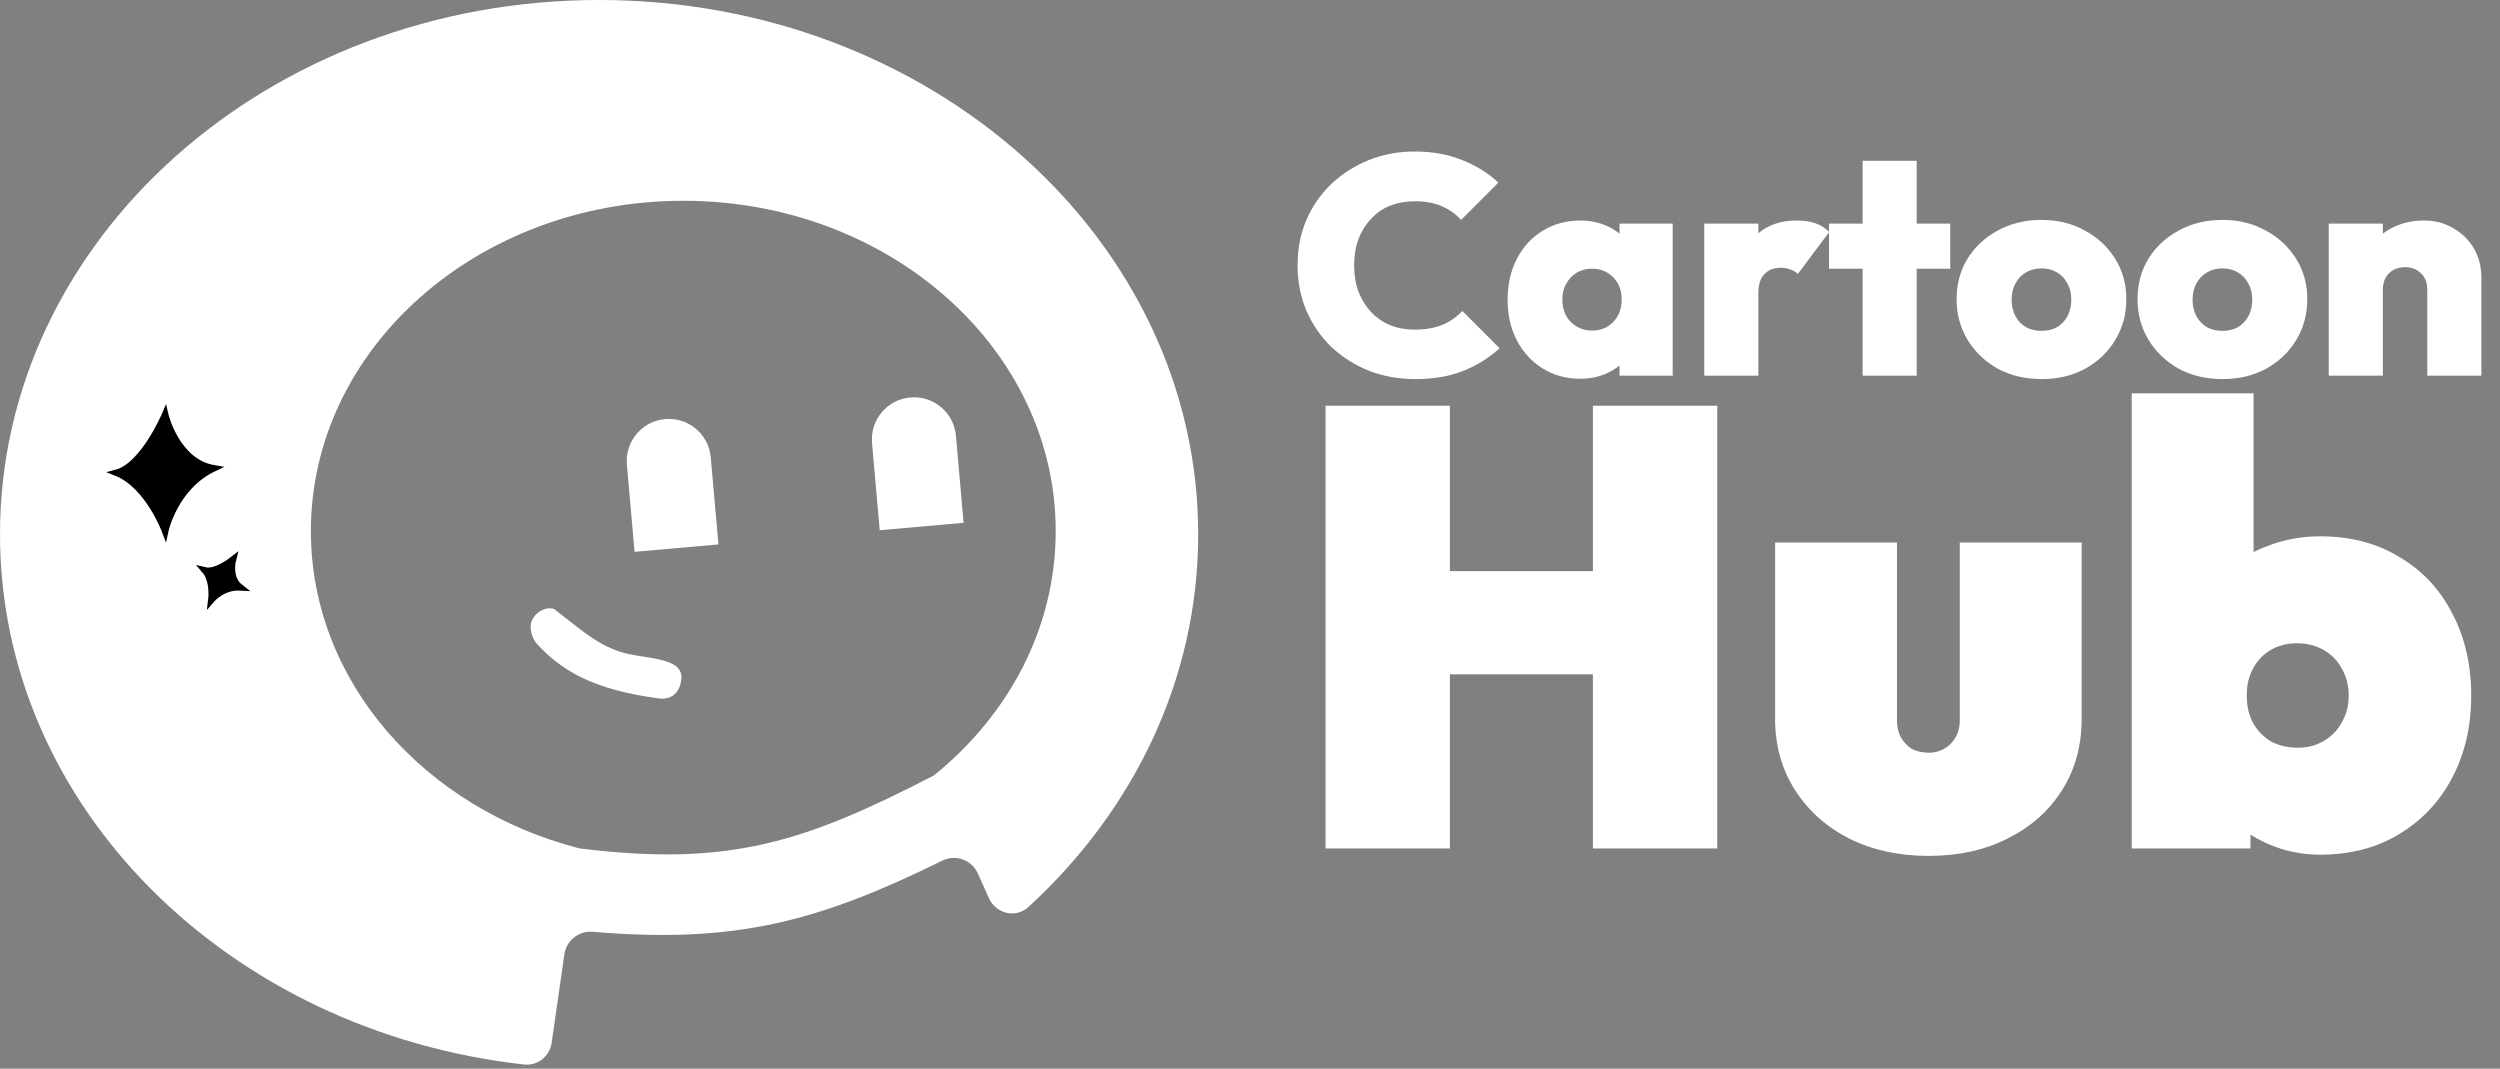
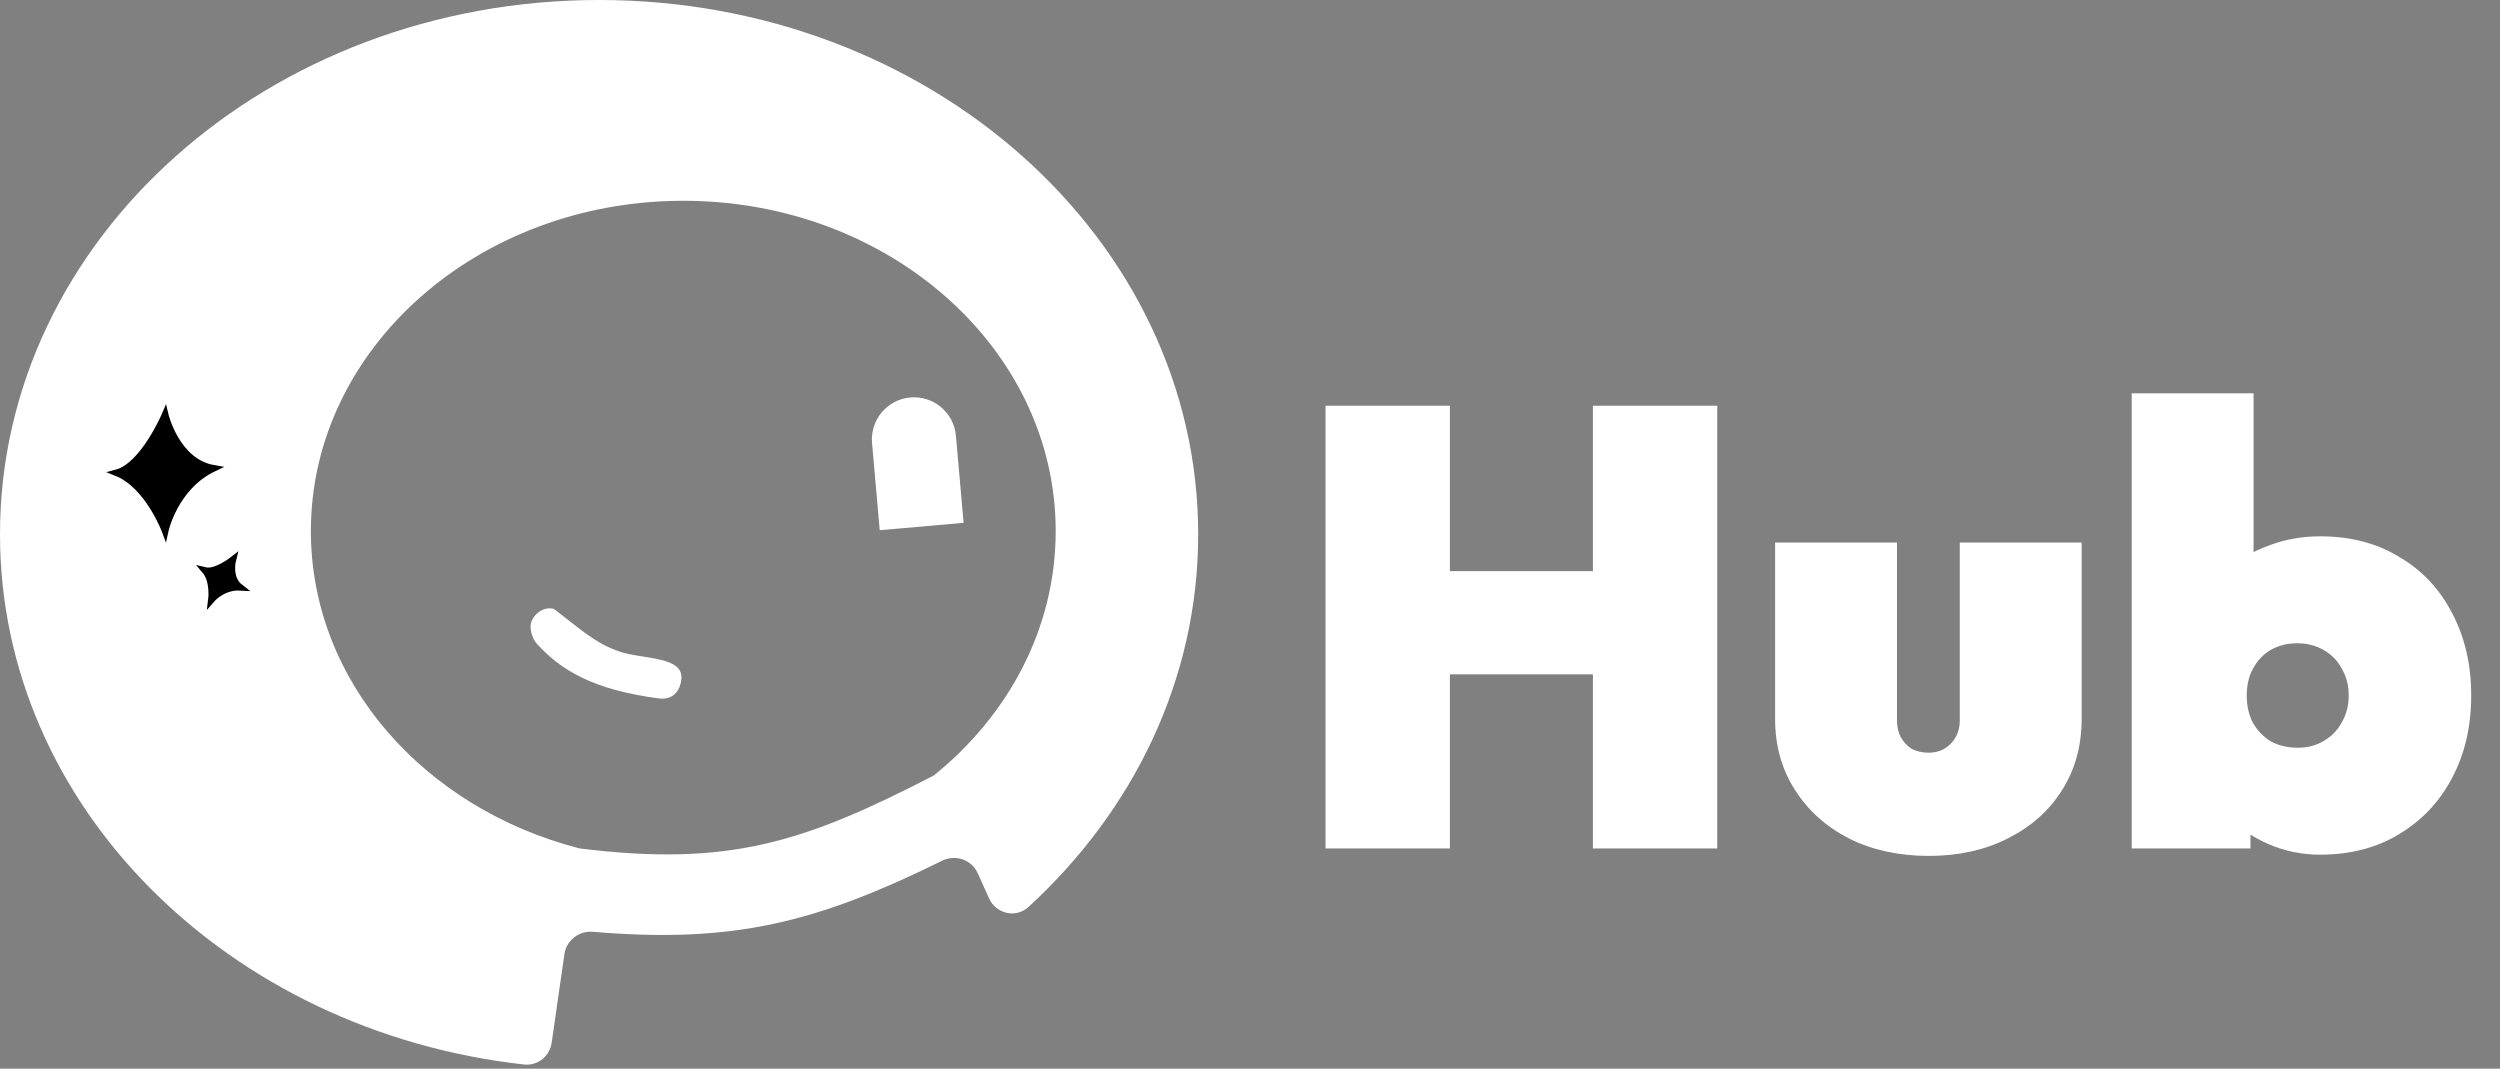
<svg xmlns="http://www.w3.org/2000/svg" width="386" height="165" viewBox="0 0 386 165" fill="none">
  <rect x="0" y="0" width="386" height="165" fill="#808080" stroke="none" />
-   <path d="M218.536 58.528C215.944 58.528 213.544 58.096 211.336 57.232C209.128 56.336 207.192 55.104 205.528 53.536C203.896 51.936 202.616 50.064 201.688 47.92C200.792 45.776 200.344 43.456 200.344 40.96C200.344 38.432 200.792 36.112 201.688 34C202.616 31.856 203.896 30 205.528 28.432C207.192 26.864 209.112 25.632 211.288 24.736C213.496 23.84 215.88 23.392 218.44 23.392C221.128 23.392 223.544 23.824 225.688 24.688C227.832 25.52 229.72 26.688 231.352 28.192L225.592 33.952C224.792 33.056 223.8 32.352 222.616 31.84C221.432 31.328 220.04 31.072 218.44 31.072C217.064 31.072 215.8 31.296 214.648 31.744C213.528 32.192 212.552 32.864 211.72 33.76C210.888 34.624 210.232 35.664 209.752 36.88C209.304 38.096 209.08 39.456 209.08 40.96C209.08 42.464 209.304 43.824 209.752 45.04C210.232 46.256 210.888 47.312 211.72 48.208C212.552 49.072 213.528 49.744 214.648 50.224C215.8 50.672 217.064 50.896 218.44 50.896C220.04 50.896 221.448 50.656 222.664 50.176C223.88 49.664 224.92 48.944 225.784 48.016L231.544 53.776C229.88 55.28 227.992 56.448 225.88 57.28C223.8 58.112 221.352 58.528 218.536 58.528ZM244.006 58.48C241.83 58.48 239.894 57.952 238.198 56.896C236.502 55.84 235.174 54.4 234.214 52.576C233.254 50.72 232.774 48.624 232.774 46.288C232.774 43.92 233.254 41.808 234.214 39.952C235.174 38.096 236.502 36.656 238.198 35.632C239.894 34.576 241.83 34.048 244.006 34.048C245.478 34.048 246.822 34.32 248.038 34.864C249.254 35.376 250.246 36.112 251.014 37.072C251.814 38.032 252.294 39.12 252.454 40.336V52.144C252.294 53.392 251.814 54.496 251.014 55.456C250.246 56.384 249.254 57.12 248.038 57.664C246.822 58.208 245.478 58.48 244.006 58.48ZM245.782 51.04C247.158 51.04 248.262 50.592 249.094 49.696C249.958 48.8 250.39 47.648 250.39 46.24C250.39 45.312 250.198 44.496 249.814 43.792C249.43 43.088 248.886 42.528 248.182 42.112C247.51 41.696 246.726 41.488 245.83 41.488C244.934 41.488 244.134 41.696 243.43 42.112C242.758 42.528 242.214 43.104 241.798 43.84C241.414 44.544 241.222 45.344 241.222 46.24C241.222 47.168 241.414 48 241.798 48.736C242.182 49.44 242.726 50 243.43 50.416C244.134 50.832 244.918 51.04 245.782 51.04ZM250.054 58V51.712L251.254 45.952L250.054 40.288V34.528H258.262V58H250.054ZM263.136 58V34.528H271.488V58H263.136ZM271.488 45.232L267.743 42.064C268.672 39.408 269.904 37.408 271.44 36.064C272.976 34.72 274.976 34.048 277.44 34.048C278.56 34.048 279.52 34.192 280.32 34.48C281.152 34.768 281.856 35.216 282.432 35.824L277.584 42.304C277.328 42.016 276.96 41.792 276.48 41.632C276.032 41.44 275.52 41.344 274.944 41.344C273.856 41.344 273.008 41.68 272.4 42.352C271.792 42.992 271.488 43.952 271.488 45.232ZM287.586 58V24.832H295.938V58H287.586ZM282.402 41.488V34.528H301.122V41.488H282.402ZM315.25 58.528C312.722 58.528 310.466 58 308.482 56.944C306.53 55.856 304.978 54.384 303.826 52.528C302.674 50.64 302.098 48.528 302.098 46.192C302.098 43.856 302.658 41.776 303.778 39.952C304.93 38.096 306.498 36.64 308.482 35.584C310.466 34.496 312.706 33.952 315.202 33.952C317.698 33.952 319.922 34.496 321.874 35.584C323.858 36.64 325.426 38.096 326.578 39.952C327.73 41.776 328.306 43.856 328.306 46.192C328.306 48.528 327.73 50.64 326.578 52.528C325.458 54.384 323.906 55.856 321.922 56.944C319.97 58 317.746 58.528 315.25 58.528ZM315.202 51.088C316.13 51.088 316.93 50.896 317.602 50.512C318.306 50.096 318.85 49.52 319.234 48.784C319.618 48.048 319.81 47.2 319.81 46.24C319.81 45.28 319.602 44.448 319.186 43.744C318.802 43.008 318.274 42.448 317.602 42.064C316.93 41.648 316.13 41.44 315.202 41.44C314.306 41.44 313.506 41.648 312.802 42.064C312.098 42.48 311.554 43.056 311.17 43.792C310.786 44.496 310.594 45.328 310.594 46.288C310.594 47.216 310.786 48.048 311.17 48.784C311.554 49.52 312.098 50.096 312.802 50.512C313.506 50.896 314.306 51.088 315.202 51.088ZM343.188 58.528C340.66 58.528 338.404 58 336.42 56.944C334.468 55.856 332.916 54.384 331.764 52.528C330.612 50.64 330.036 48.528 330.036 46.192C330.036 43.856 330.596 41.776 331.716 39.952C332.868 38.096 334.436 36.64 336.42 35.584C338.404 34.496 340.644 33.952 343.14 33.952C345.636 33.952 347.86 34.496 349.812 35.584C351.796 36.64 353.364 38.096 354.516 39.952C355.668 41.776 356.244 43.856 356.244 46.192C356.244 48.528 355.668 50.64 354.516 52.528C353.396 54.384 351.844 55.856 349.86 56.944C347.908 58 345.684 58.528 343.188 58.528ZM343.14 51.088C344.068 51.088 344.868 50.896 345.54 50.512C346.244 50.096 346.788 49.52 347.172 48.784C347.556 48.048 347.748 47.2 347.748 46.24C347.748 45.28 347.54 44.448 347.124 43.744C346.74 43.008 346.212 42.448 345.54 42.064C344.868 41.648 344.068 41.44 343.14 41.44C342.244 41.44 341.444 41.648 340.74 42.064C340.036 42.48 339.492 43.056 339.108 43.792C338.724 44.496 338.532 45.328 338.532 46.288C338.532 47.216 338.724 48.048 339.108 48.784C339.492 49.52 340.036 50.096 340.74 50.512C341.444 50.896 342.244 51.088 343.14 51.088ZM374.773 58V44.752C374.773 43.664 374.453 42.816 373.813 42.208C373.173 41.568 372.357 41.248 371.365 41.248C370.693 41.248 370.085 41.392 369.541 41.68C369.029 41.968 368.629 42.368 368.341 42.88C368.053 43.392 367.909 44.016 367.909 44.752L364.645 43.216C364.645 41.328 365.061 39.712 365.893 38.368C366.725 36.992 367.861 35.936 369.301 35.2C370.773 34.432 372.437 34.048 374.293 34.048C375.989 34.048 377.493 34.448 378.805 35.248C380.149 36.016 381.205 37.056 381.973 38.368C382.741 39.68 383.125 41.168 383.125 42.832V58H374.773ZM359.557 58V34.528H367.909V58H359.557Z" fill="white" />
  <path d="M204.664 131V62.648H223.864V131H204.664ZM245.944 131V62.648H265.144V131H245.944ZM215.128 104.12V88.184H253.432V104.12H215.128ZM297.789 132.152C293.181 132.152 289.085 131.256 285.501 129.464C281.981 127.672 279.197 125.176 277.148 121.976C275.101 118.776 274.077 115.128 274.077 111.032V83.768H292.893V111.224C292.893 112.184 293.085 113.048 293.469 113.816C293.917 114.584 294.493 115.192 295.197 115.64C295.965 116.024 296.829 116.216 297.789 116.216C299.133 116.216 300.253 115.768 301.149 114.872C302.109 113.912 302.589 112.696 302.589 111.224V83.768H321.405V111.032C321.405 115.192 320.381 118.872 318.333 122.072C316.349 125.208 313.565 127.672 309.981 129.464C306.461 131.256 302.397 132.152 297.789 132.152ZM358.225 131.96C355.409 131.96 352.753 131.416 350.257 130.328C347.761 129.24 345.649 127.8 343.921 126.008C342.193 124.152 341.073 122.136 340.561 119.96V93.848C341.073 91.672 342.193 89.752 343.921 88.088C345.649 86.424 347.761 85.144 350.257 84.248C352.753 83.288 355.409 82.808 358.225 82.808C362.897 82.808 366.961 83.864 370.417 85.976C373.937 88.024 376.657 90.904 378.577 94.616C380.561 98.328 381.553 102.584 381.553 107.384C381.553 112.184 380.561 116.44 378.577 120.152C376.657 123.8 373.937 126.68 370.417 128.792C366.961 130.904 362.897 131.96 358.225 131.96ZM329.137 131V60.728H347.953V95.384L344.881 106.808L347.473 118.328V131H329.137ZM354.769 115.448C356.305 115.448 357.649 115.096 358.801 114.392C360.017 113.688 360.945 112.728 361.585 111.512C362.289 110.296 362.641 108.92 362.641 107.384C362.641 105.848 362.289 104.472 361.585 103.256C360.945 102.04 360.017 101.08 358.801 100.376C357.585 99.672 356.209 99.32 354.673 99.32C353.137 99.32 351.761 99.672 350.545 100.376C349.393 101.08 348.497 102.04 347.857 103.256C347.217 104.408 346.897 105.784 346.897 107.384C346.897 108.984 347.217 110.392 347.857 111.608C348.561 112.824 349.489 113.784 350.641 114.488C351.857 115.128 353.233 115.448 354.769 115.448Z" fill="white" />
  <path fill-rule="evenodd" clip-rule="evenodd" d="M152.707 138.699C153.785 141.096 156.845 141.82 158.783 140.045C175.007 125.182 185 104.882 185 82.5C185 36.937 143.586 0 92.5 0C41.414 0 0 36.937 0 82.5C0 124.565 35.299 159.278 80.919 164.36C83.01 164.593 84.875 163.09 85.175 161.008L87.147 147.315C87.453 145.186 89.397 143.687 91.54 143.868C113.266 145.708 126.122 142.434 145.483 132.888C147.534 131.877 150.03 132.747 150.968 134.833L152.707 138.699ZM48 82C48 53.834 73.744 31 105.5 31C137.256 31 163 53.834 163 82C163 96.956 155.742 110.408 144.18 119.736C124.304 129.986 112.692 133.877 89.496 130.999C65.527 124.85 48 105.241 48 82Z" fill="white" />
  <path d="M93.659 100.339C94.252 100.616 94.846 100.855 95.459 101.066C96.413 101.393 97.541 101.596 98.652 101.775C98.851 101.807 99.05 101.838 99.247 101.869C100.168 102.015 101.063 102.156 101.871 102.351C102.86 102.589 103.635 102.888 104.125 103.306C104.362 103.508 104.526 103.733 104.619 103.989C104.713 104.246 104.748 104.564 104.684 104.968C104.663 105.1 104.637 105.241 104.604 105.395C104.464 106.048 104.145 106.581 103.689 106.925C103.238 107.265 102.613 107.451 101.797 107.343C91.75 106.016 86.902 103.059 83.27 99.072C82.965 98.737 82.682 98.184 82.532 97.586C82.379 96.98 82.388 96.427 82.549 96.067C83.103 94.83 84.336 94.249 85.281 94.46C85.874 94.905 86.493 95.394 87.136 95.903C87.159 95.921 87.182 95.94 87.205 95.958C87.854 96.472 88.525 97.004 89.212 97.522C90.63 98.594 92.131 99.625 93.659 100.339Z" fill="white" stroke="white" />
-   <path d="M96.791 71.752C96.476 68.176 99.119 65.022 102.695 64.707V64.707C106.271 64.391 109.426 67.035 109.741 70.611L110.926 84.059L97.976 85.2L96.791 71.752Z" fill="white" />
  <path d="M134.644 68.416C134.329 64.84 136.972 61.686 140.548 61.37V61.37C144.124 61.055 147.279 63.699 147.594 67.275L148.779 80.723L135.829 81.864L134.644 68.416Z" fill="white" />
  <path d="M18 73C22.155 71.888 25.5 64 25.5 64C25.5 64 27.211 71.314 33 72.308C26.951 75.192 25.5 82 25.5 82C25.5 82 22.87 74.94 18 73Z" fill="black" stroke="black" />
  <path d="M31.654 88.085C33.323 88.489 35.951 86.417 35.951 86.417C35.951 86.417 35.211 89.248 37.069 90.682C34.407 90.528 32.644 92.587 32.644 92.587C32.644 92.587 33.014 89.67 31.654 88.085Z" fill="black" stroke="black" />
</svg>